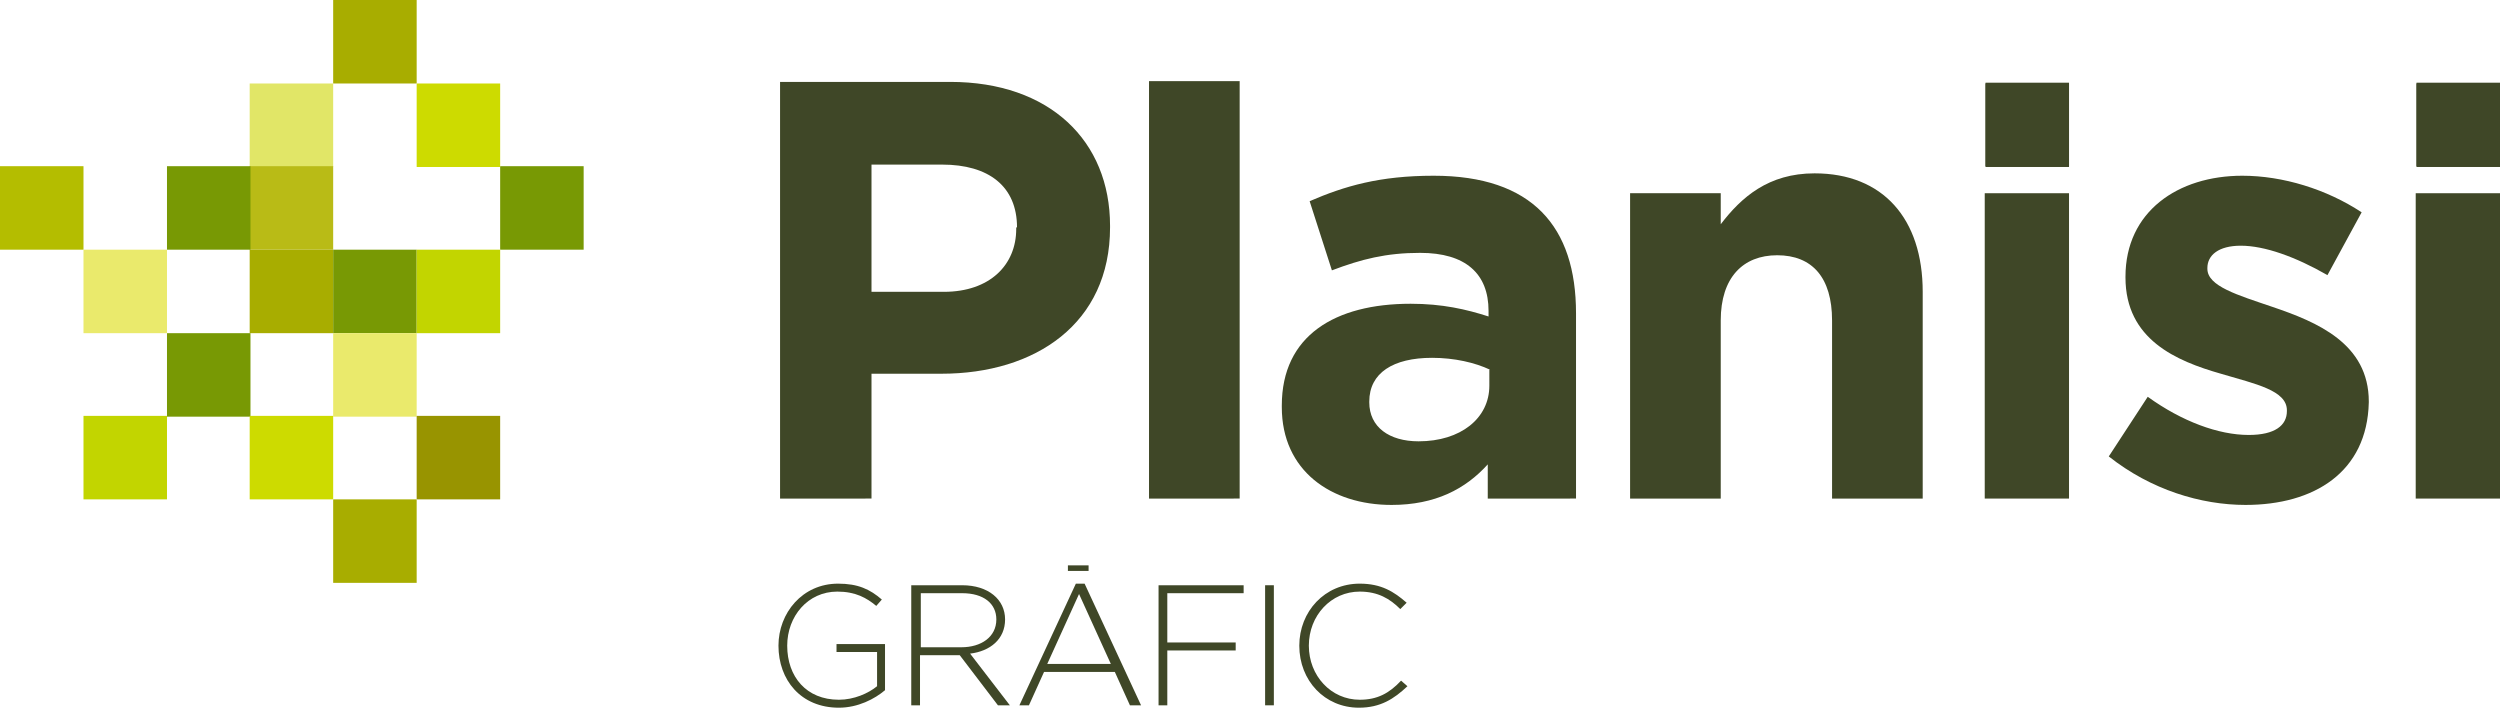
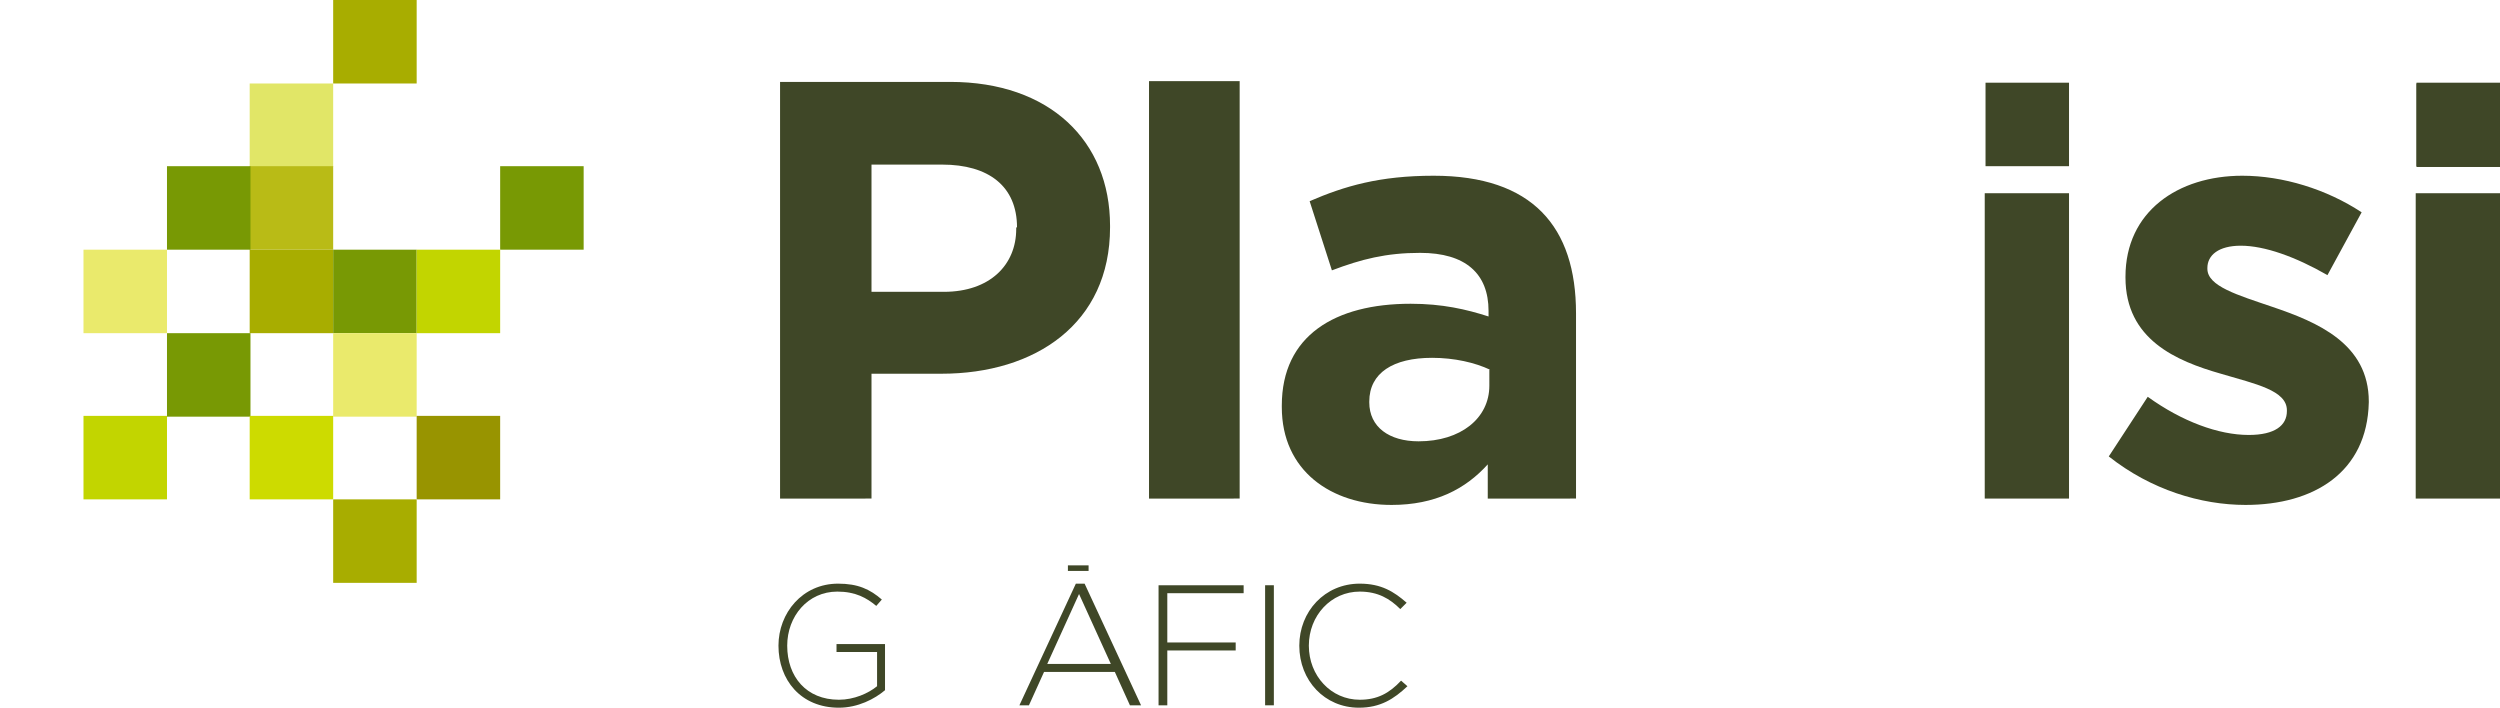
<svg xmlns="http://www.w3.org/2000/svg" version="1.1" id="Capa_1" x="0px" y="0px" viewBox="0 0 314.4 89" style="enable-background:new 0 0 314.4 89;" xml:space="preserve">
  <style type="text/css"> .st0{fill:#3F4727;} .st1{fill:#E1E667;} .st2{fill:#B9BB16;} .st3{fill:#789904;} .st4{fill:#A8AD00;} .st5{fill:#EAEA6C;} .st6{fill:#C2D500;} .st7{fill:#CDDB00;} .st8{fill:#989400;} .st9{fill:#B4BD00;} </style>
  <g>
    <path class="st0" d="M105.5,89c-4.8,0-7.6-3.5-7.6-7.8v0c0-4.1,3-7.8,7.5-7.8c2.5,0,4,0.7,5.5,2l-0.7,0.8c-1.2-1-2.6-1.8-4.9-1.8 c-3.7,0-6.3,3.1-6.3,6.8v0c0,3.9,2.4,6.8,6.5,6.8c1.9,0,3.7-0.8,4.8-1.7v-4.3h-5.1v-1h6.1v5.8C110,87.9,107.9,89,105.5,89z" />
-     <path class="st0" d="M125.5,88.7l-4.8-6.3h-5v6.3h-1.1V73.6h6.4c3.3,0,5.4,1.8,5.4,4.3v0c0,2.5-1.9,4-4.4,4.3l5,6.5H125.5z M125.3,77.9c0-2-1.6-3.3-4.3-3.3h-5.2v6.8h5.1C123.4,81.4,125.3,80.1,125.3,77.9L125.3,77.9z" />
    <path class="st0" d="M142.1,88.7l-1.9-4.2h-8.9l-1.9,4.2h-1.2l7.1-15.3h1.1l7.1,15.3H142.1z M135.7,74.7l-4,8.8h8L135.7,74.7z" />
    <path class="st0" d="M146.8,74.6v6.2h8.6v1h-8.6v6.9h-1.1V73.6h10.7v1H146.8z" />
    <path class="st0" d="M159.1,88.7V73.6h1.1v15.1H159.1z" />
    <path class="st0" d="M170.9,89c-4.3,0-7.5-3.4-7.5-7.8v0c0-4.3,3.2-7.8,7.6-7.8c2.7,0,4.3,1,5.9,2.4l-0.8,0.8 c-1.3-1.3-2.8-2.2-5.1-2.2c-3.6,0-6.4,3-6.4,6.8v0c0,3.8,2.8,6.8,6.4,6.8c2.2,0,3.7-0.8,5.2-2.4l0.8,0.7 C175.3,87.9,173.6,89,170.9,89z" />
    <g>
      <g>
        <path class="st0" d="M136.9,71.8h-2.6v-0.7h2.6V71.8z" />
      </g>
    </g>
    <rect x="249.7" y="10.4" class="st0" width="10.5" height="10.5" />
    <path class="st0" d="M118.4,47h-8.8v15.7H98.1V10.3h21.4c12.5,0,20.1,7.4,20.1,18.1v0.2C139.6,40.7,130.2,47,118.4,47z M127.9,28.6 c0-5.2-3.6-7.9-9.4-7.9h-8.9v16h9.1c5.8,0,9.1-3.4,9.1-7.9V28.6z" />
    <path class="st0" d="M144.5,62.7V10.2h11.4v52.5H144.5z" />
    <path class="st0" d="M187.1,62.7v-4.3c-2.8,3.1-6.6,5.1-12.1,5.1c-7.6,0-13.8-4.3-13.8-12.3V51c0-8.8,6.7-12.8,16.2-12.8 c4,0,7,0.7,9.8,1.6v-0.7c0-4.7-2.9-7.3-8.6-7.3c-4.3,0-7.4,0.8-11.1,2.2l-2.8-8.7c4.4-1.9,8.8-3.2,15.6-3.2 c12.4,0,17.9,6.4,17.9,17.3v23.3H187.1z M187.4,46.5c-1.9-0.9-4.5-1.5-7.3-1.5c-4.9,0-7.9,1.9-7.9,5.5v0.1c0,3.1,2.5,4.9,6.2,4.9 c5.3,0,8.9-2.9,8.9-7V46.5z" />
-     <path class="st0" d="M230.4,62.7V40.3c0-5.4-2.5-8.2-6.9-8.2c-4.3,0-7.1,2.8-7.1,8.2v22.4H205V24.3h11.4v3.9 c2.6-3.4,6-6.4,11.8-6.4c8.6,0,13.6,5.7,13.6,14.9v26H230.4z" />
    <path class="st0" d="M249.6,62.7V24.3h10.6v38.4H249.6z" />
    <rect x="303.9" y="10.4" class="st0" width="10.5" height="10.5" />
    <path class="st0" d="M303.8,62.7V24.3h10.6v38.4H303.8z" />
    <path class="st0" d="M282.4,63.5c-5.6,0-11.9-1.9-17.2-6.1l4.9-7.5c4.3,3.1,8.9,4.8,12.7,4.8c3.3,0,4.8-1.2,4.8-3v-0.1 c0-2.5-3.9-3.3-8.3-4.6c-5.6-1.6-12-4.3-12-12.1v-0.1c0-8.2,6.6-12.7,14.7-12.7c5.1,0,10.6,1.7,15,4.6l-4.3,7.9 c-4-2.3-7.9-3.7-10.9-3.7c-2.8,0-4.2,1.2-4.2,2.8v0.1c0,2.2,3.8,3.3,8.2,4.8c5.6,1.9,12.1,4.6,12.1,11.9v0.1 C297.7,59.4,291,63.5,282.4,63.5z" />
-     <rect x="249.7" y="10.5" class="st0" width="10.5" height="10.5" />
    <g>
      <rect x="31.4" y="10.5" class="st1" width="10.5" height="10.5" />
      <rect x="31.4" y="20.9" class="st2" width="10.5" height="10.5" />
      <rect x="62.9" y="20.9" class="st3" width="10.5" height="10.5" />
      <rect x="31.4" y="31.4" class="st4" width="10.5" height="10.5" />
      <rect x="41.9" y="31.4" class="st3" width="10.5" height="10.5" />
      <rect x="41.9" y="41.9" class="st5" width="10.5" height="10.5" />
      <rect x="41.9" y="62.8" class="st4" width="10.5" height="10.5" />
      <rect x="52.4" y="31.4" class="st6" width="10.5" height="10.5" />
-       <rect x="52.4" y="10.5" class="st7" width="10.5" height="10.5" />
      <rect x="10.5" y="31.4" class="st5" width="10.5" height="10.5" />
      <rect x="10.5" y="52.3" class="st6" width="10.5" height="10.5" />
      <rect x="52.4" y="52.3" class="st8" width="10.5" height="10.5" />
      <rect x="21" y="20.9" class="st3" width="10.5" height="10.5" />
-       <rect y="20.9" class="st9" width="10.5" height="10.5" />
      <rect x="41.9" class="st4" width="10.5" height="10.5" />
      <rect x="21" y="41.9" class="st3" width="10.5" height="10.5" />
      <rect x="31.4" y="52.3" class="st7" width="10.5" height="10.5" />
    </g>
    <rect x="303.9" y="10.5" class="st0" width="10.5" height="10.5" />
  </g>
</svg>